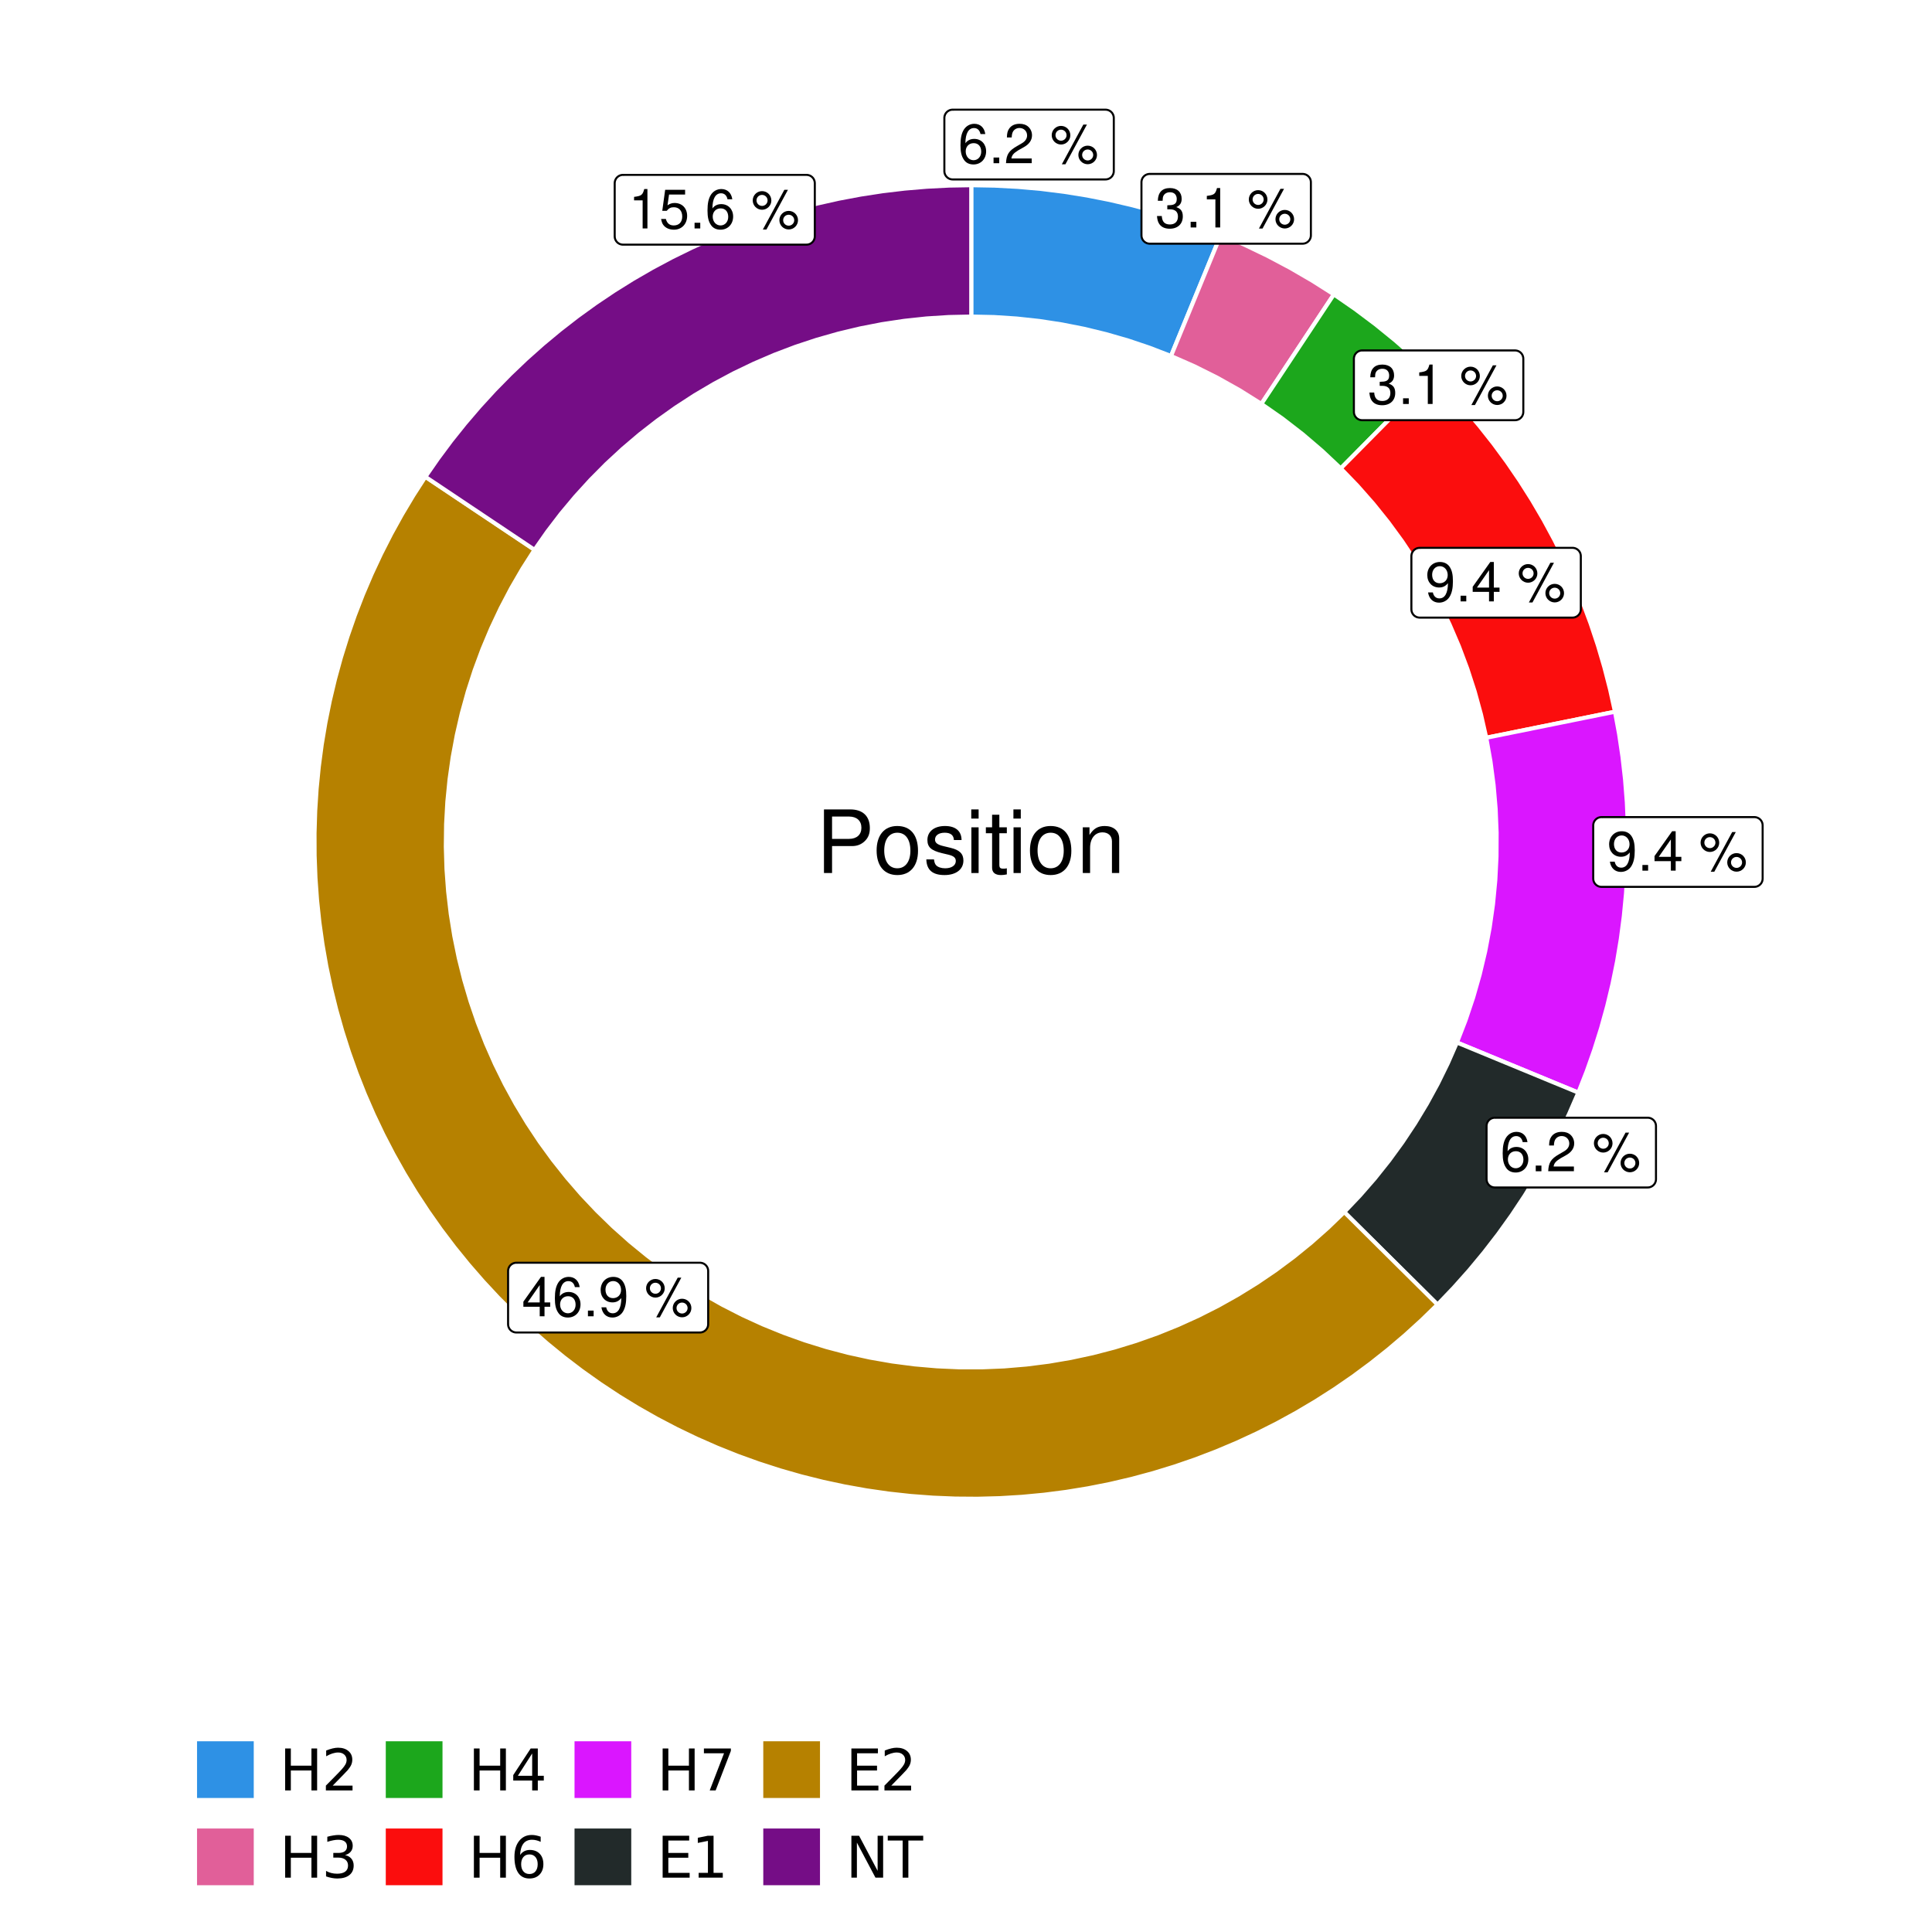
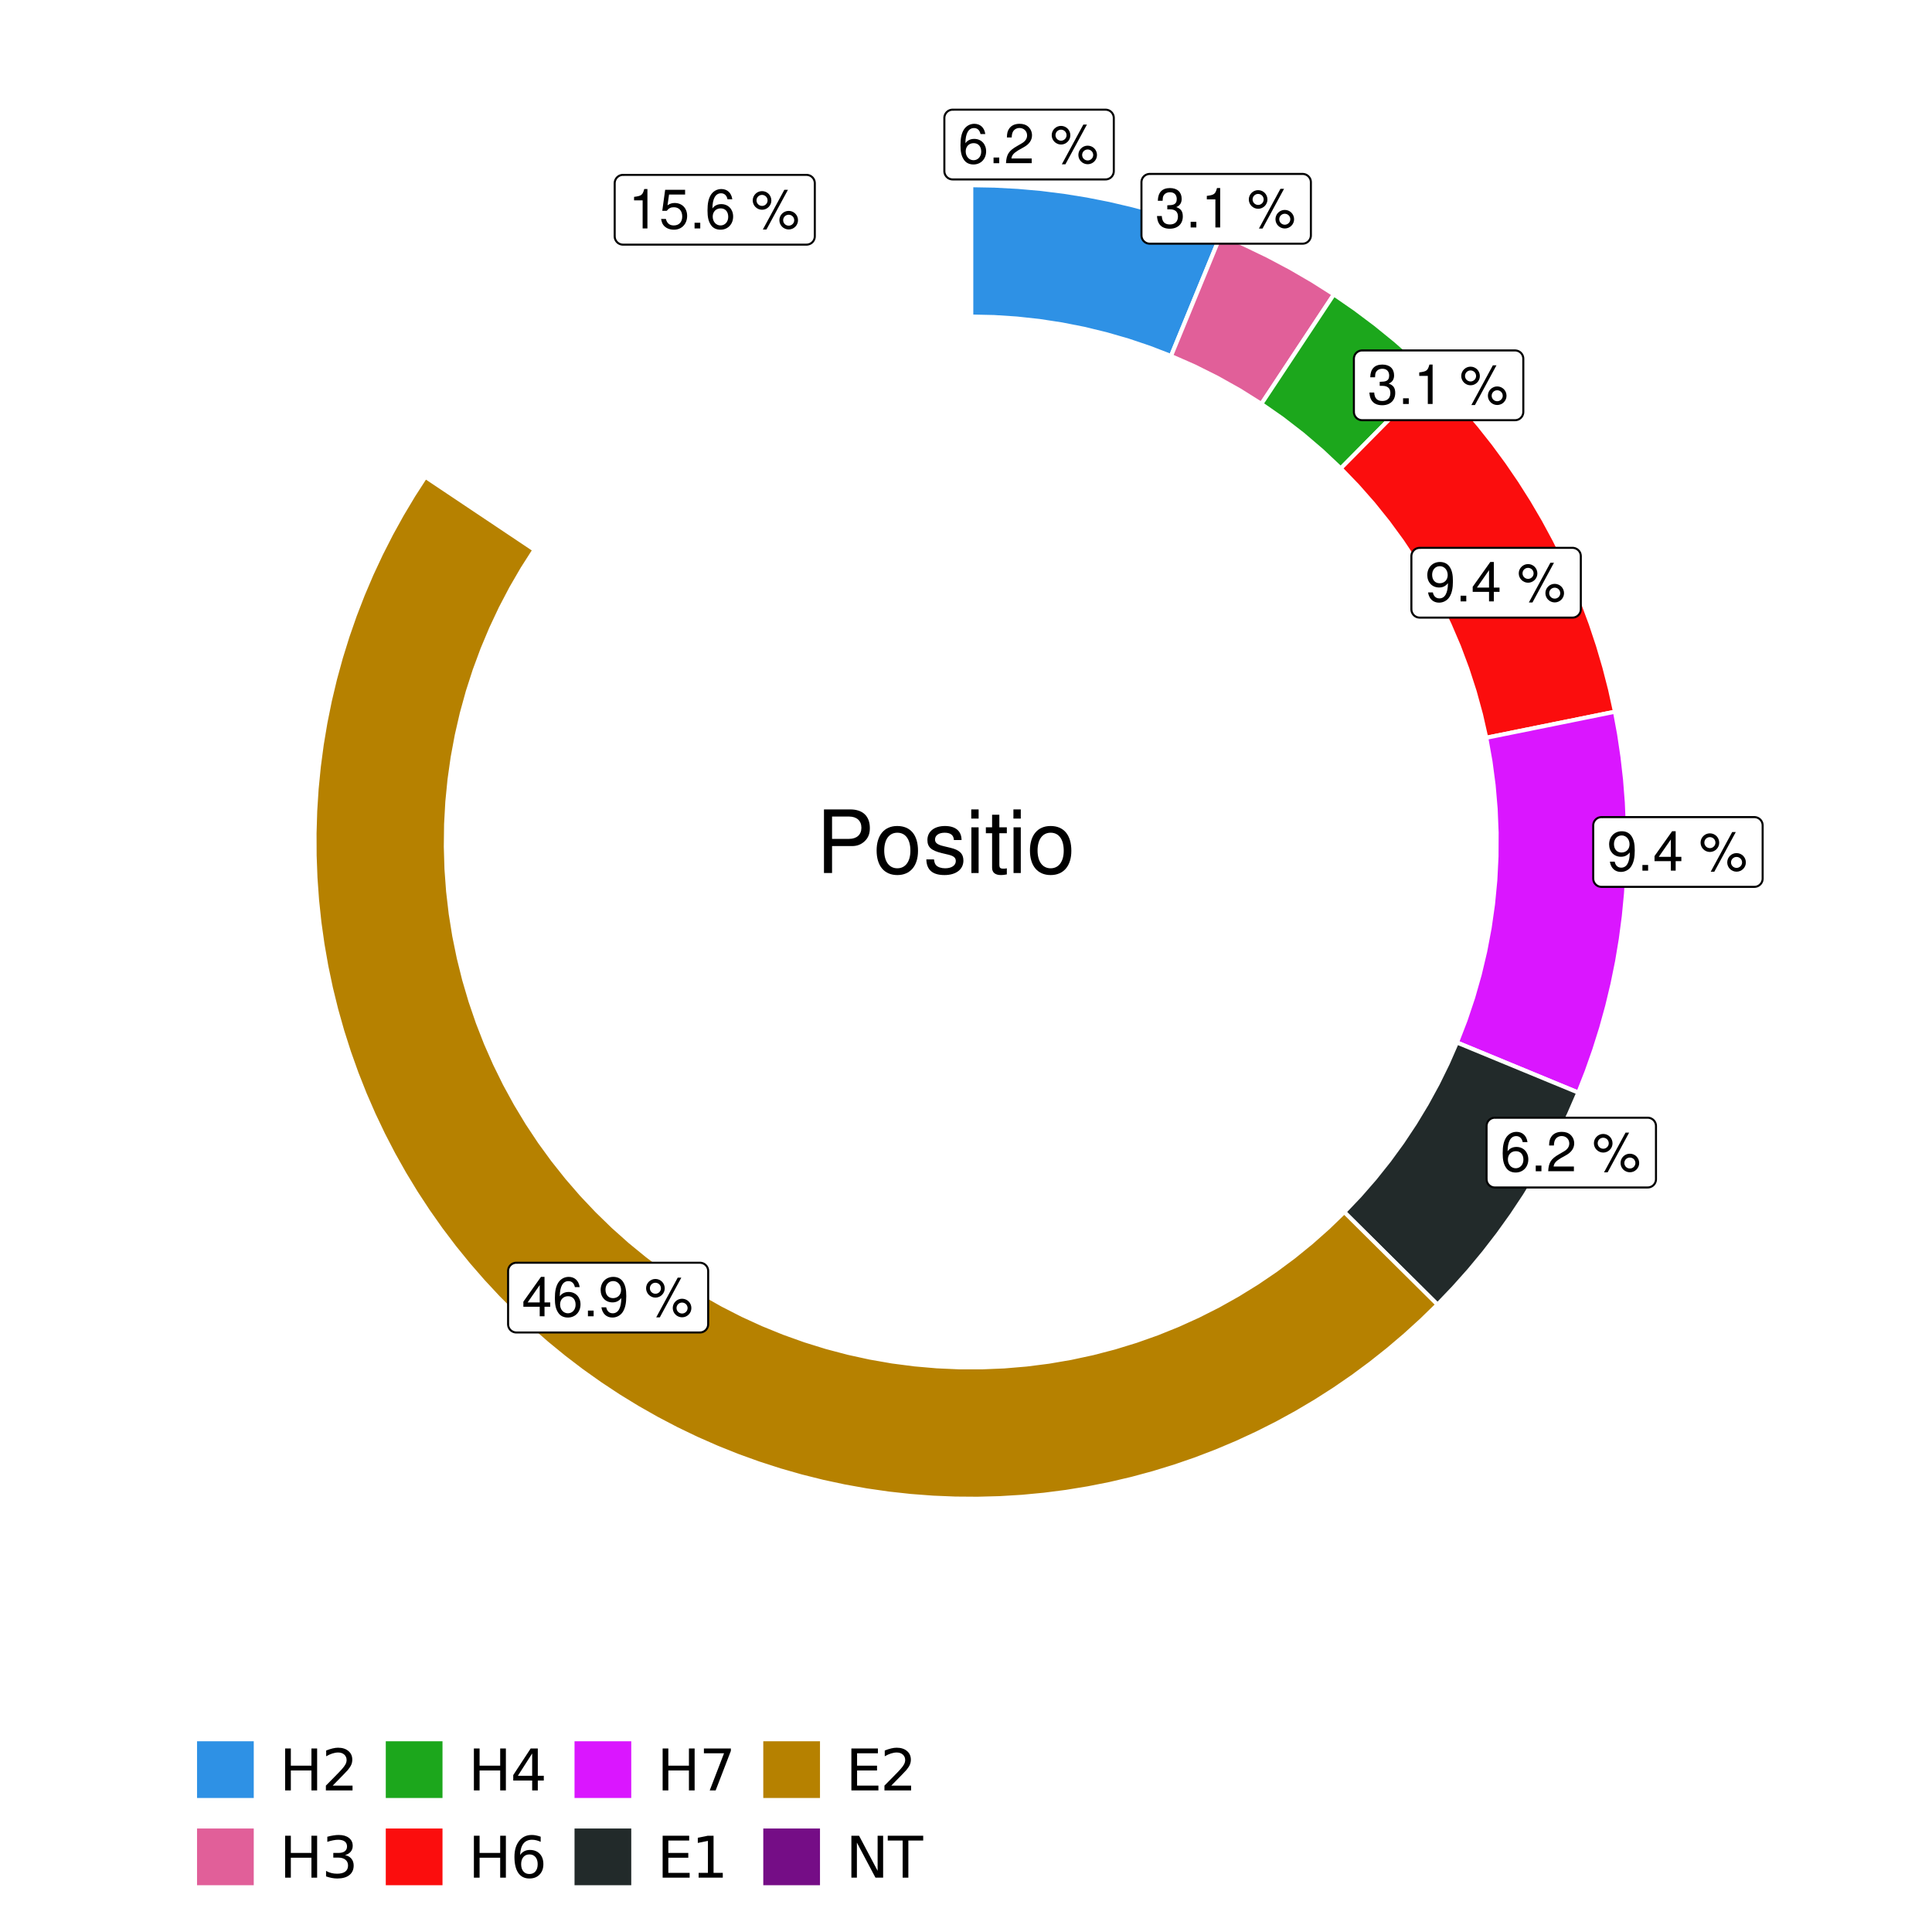
<svg xmlns="http://www.w3.org/2000/svg" xmlns:xlink="http://www.w3.org/1999/xlink" width="504pt" height="504pt" viewBox="0 0 504 504" version="1.1">
  <defs>
    <g>
      <symbol overflow="visible" id="glyph0-0">
        <path style="stroke:none;" d="" />
      </symbol>
      <symbol overflow="visible" id="glyph0-1">
        <path style="stroke:none;" d="M 7.078 -7.609 C 6.844 -9.281 5.766 -10.281 4.219 -10.281 C 3.109 -10.281 2.125 -9.734 1.516 -8.812 C 0.875 -7.812 0.609 -6.562 0.609 -4.688 C 0.609 -2.953 0.859 -1.859 1.469 -0.953 C 2 -0.109 2.891 0.328 4 0.328 C 5.922 0.328 7.297 -1.109 7.297 -3.109 C 7.297 -5 6.016 -6.344 4.203 -6.344 C 3.219 -6.344 2.438 -5.969 1.891 -5.219 C 1.906 -7.766 2.703 -9.172 4.141 -9.172 C 5.016 -9.172 5.625 -8.609 5.828 -7.609 Z M 4.047 -5.234 C 5.266 -5.234 6.016 -4.375 6.016 -3.016 C 6.016 -1.719 5.156 -0.781 4.016 -0.781 C 2.844 -0.781 1.969 -1.766 1.969 -3.078 C 1.969 -4.344 2.812 -5.234 4.047 -5.234 Z M 4.047 -5.234 " />
      </symbol>
      <symbol overflow="visible" id="glyph0-2">
        <path style="stroke:none;" d="M 2.719 -1.484 L 1.234 -1.484 L 1.234 0 L 2.719 0 Z M 2.719 -1.484 " />
      </symbol>
      <symbol overflow="visible" id="glyph0-3">
        <path style="stroke:none;" d="M 7.188 -1.234 L 1.891 -1.234 C 2.016 -2.094 2.469 -2.625 3.719 -3.391 L 5.141 -4.188 C 6.547 -4.969 7.266 -6.016 7.266 -7.281 C 7.266 -8.141 6.922 -8.922 6.328 -9.484 C 5.734 -10.031 4.984 -10.281 4.031 -10.281 C 2.766 -10.281 1.812 -9.828 1.25 -8.938 C 0.891 -8.406 0.734 -7.766 0.719 -6.719 L 1.969 -6.719 C 2 -7.422 2.094 -7.828 2.266 -8.172 C 2.594 -8.797 3.234 -9.188 4 -9.188 C 5.141 -9.188 5.984 -8.359 5.984 -7.25 C 5.984 -6.422 5.516 -5.719 4.625 -5.203 L 3.312 -4.438 C 1.203 -3.234 0.594 -2.266 0.484 -0.016 L 7.188 -0.016 Z M 7.188 -1.234 " />
      </symbol>
      <symbol overflow="visible" id="glyph0-4">
        <path style="stroke:none;" d="" />
      </symbol>
      <symbol overflow="visible" id="glyph0-5">
        <path style="stroke:none;" d="M 2.828 -9.734 C 1.5 -9.734 0.406 -8.641 0.406 -7.312 C 0.406 -5.969 1.5 -4.875 2.844 -4.875 C 4.172 -4.875 5.266 -5.969 5.266 -7.281 C 5.266 -8.656 4.188 -9.734 2.828 -9.734 Z M 2.828 -8.75 C 3.641 -8.75 4.281 -8.109 4.281 -7.297 C 4.281 -6.516 3.625 -5.875 2.844 -5.875 C 2.047 -5.875 1.391 -6.516 1.391 -7.312 C 1.391 -8.109 2.031 -8.75 2.828 -8.75 Z M 8.656 -10.078 L 3.047 0.281 L 3.984 0.281 L 9.594 -10.078 Z M 9.781 -4.578 C 8.453 -4.578 7.359 -3.5 7.359 -2.156 C 7.359 -0.812 8.453 0.266 9.797 0.266 C 11.125 0.266 12.219 -0.812 12.219 -2.141 C 12.219 -3.5 11.141 -4.578 9.781 -4.578 Z M 9.781 -3.578 C 10.594 -3.578 11.234 -2.938 11.234 -2.141 C 11.234 -1.359 10.578 -0.719 9.797 -0.719 C 8.984 -0.719 8.344 -1.359 8.344 -2.156 C 8.344 -2.938 8.984 -3.578 9.781 -3.578 Z M 9.781 -3.578 " />
      </symbol>
      <symbol overflow="visible" id="glyph0-6">
        <path style="stroke:none;" d="M 3.141 -4.734 L 3.828 -4.734 C 5.188 -4.734 5.922 -4.094 5.922 -2.859 C 5.922 -1.562 5.141 -0.781 3.844 -0.781 C 2.453 -0.781 1.797 -1.484 1.703 -2.984 L 0.453 -2.984 C 0.516 -2.156 0.656 -1.625 0.891 -1.172 C 1.422 -0.172 2.406 0.328 3.781 0.328 C 5.859 0.328 7.188 -0.922 7.188 -2.875 C 7.188 -4.188 6.703 -4.891 5.484 -5.312 C 6.422 -5.703 6.891 -6.406 6.891 -7.453 C 6.891 -9.219 5.75 -10.281 3.828 -10.281 C 1.797 -10.281 0.719 -9.141 0.672 -6.969 L 1.922 -6.969 C 1.938 -7.594 1.984 -7.953 2.141 -8.266 C 2.438 -8.844 3.062 -9.188 3.844 -9.188 C 4.953 -9.188 5.609 -8.516 5.609 -7.406 C 5.609 -6.688 5.359 -6.234 4.812 -6 C 4.469 -5.859 4.016 -5.797 3.141 -5.781 Z M 3.141 -4.734 " />
      </symbol>
      <symbol overflow="visible" id="glyph0-7">
        <path style="stroke:none;" d="M 3.688 -7.328 L 3.688 0 L 4.938 0 L 4.938 -10.281 L 4.109 -10.281 C 3.672 -8.703 3.391 -8.484 1.453 -8.234 L 1.453 -7.328 Z M 3.688 -7.328 " />
      </symbol>
      <symbol overflow="visible" id="glyph0-8">
        <path style="stroke:none;" d="M 0.75 -2.344 C 1 -0.672 2.078 0.328 3.609 0.328 C 4.734 0.328 5.734 -0.219 6.328 -1.141 C 6.953 -2.141 7.234 -3.391 7.234 -5.266 C 7.234 -7 6.984 -8.094 6.391 -9 C 5.828 -9.844 4.953 -10.281 3.844 -10.281 C 1.922 -10.281 0.547 -8.844 0.547 -6.859 C 0.547 -4.969 1.812 -3.625 3.641 -3.625 C 4.594 -3.625 5.297 -3.969 5.938 -4.75 C 5.922 -2.188 5.141 -0.781 3.703 -0.781 C 2.812 -0.781 2.203 -1.344 2 -2.344 Z M 3.828 -9.188 C 4.984 -9.188 5.875 -8.203 5.875 -6.875 C 5.875 -5.609 5.016 -4.734 3.781 -4.734 C 2.578 -4.734 1.812 -5.594 1.812 -6.953 C 1.812 -8.25 2.656 -9.188 3.828 -9.188 Z M 3.828 -9.188 " />
      </symbol>
      <symbol overflow="visible" id="glyph0-9">
        <path style="stroke:none;" d="M 4.656 -2.484 L 4.656 0 L 5.906 0 L 5.906 -2.484 L 7.391 -2.484 L 7.391 -3.609 L 5.906 -3.609 L 5.906 -10.281 L 4.984 -10.281 L 0.391 -3.812 L 0.391 -2.484 Z M 4.656 -3.609 L 1.5 -3.609 L 4.656 -8.141 Z M 4.656 -3.609 " />
      </symbol>
      <symbol overflow="visible" id="glyph0-10">
        <path style="stroke:none;" d="M 6.766 -10.078 L 1.562 -10.078 L 0.812 -4.594 L 1.969 -4.594 C 2.547 -5.297 3.031 -5.531 3.828 -5.531 C 5.172 -5.531 6.016 -4.609 6.016 -3.109 C 6.016 -1.656 5.172 -0.781 3.812 -0.781 C 2.719 -0.781 2.047 -1.344 1.75 -2.469 L 0.5 -2.469 C 0.672 -1.656 0.812 -1.25 1.109 -0.875 C 1.672 -0.109 2.703 0.328 3.844 0.328 C 5.875 0.328 7.297 -1.156 7.297 -3.281 C 7.297 -5.281 5.969 -6.641 4.031 -6.641 C 3.328 -6.641 2.766 -6.453 2.172 -6.031 L 2.578 -8.844 L 6.766 -8.844 Z M 6.766 -10.078 " />
      </symbol>
      <symbol overflow="visible" id="glyph1-0">
        <path style="stroke:none;" d="" />
      </symbol>
      <symbol overflow="visible" id="glyph1-1">
        <path style="stroke:none;" d="M 4.188 -7.031 L 9.406 -7.031 C 10.703 -7.031 11.719 -7.422 12.609 -8.219 C 13.609 -9.125 14.047 -10.203 14.047 -11.719 C 14.047 -14.844 12.203 -16.594 8.922 -16.594 L 2.078 -16.594 L 2.078 0 L 4.188 0 Z M 4.188 -8.906 L 4.188 -14.734 L 8.609 -14.734 C 10.625 -14.734 11.844 -13.641 11.844 -11.812 C 11.844 -10 10.625 -8.906 8.609 -8.906 Z M 4.188 -8.906 " />
      </symbol>
      <symbol overflow="visible" id="glyph1-2">
        <path style="stroke:none;" d="M 6.188 -12.266 C 2.828 -12.266 0.812 -9.875 0.812 -5.875 C 0.812 -1.844 2.828 0.531 6.219 0.531 C 9.578 0.531 11.609 -1.859 11.609 -5.781 C 11.609 -9.922 9.656 -12.266 6.188 -12.266 Z M 6.219 -10.516 C 8.359 -10.516 9.625 -8.766 9.625 -5.812 C 9.625 -2.984 8.312 -1.234 6.219 -1.234 C 4.094 -1.234 2.797 -2.984 2.797 -5.875 C 2.797 -8.766 4.094 -10.516 6.219 -10.516 Z M 6.219 -10.516 " />
      </symbol>
      <symbol overflow="visible" id="glyph1-3">
        <path style="stroke:none;" d="M 9.969 -8.609 C 9.953 -10.953 8.406 -12.266 5.641 -12.266 C 2.875 -12.266 1.062 -10.844 1.062 -8.625 C 1.062 -6.766 2.031 -5.875 4.844 -5.188 L 6.625 -4.766 C 7.938 -4.438 8.469 -3.969 8.469 -3.125 C 8.469 -1.984 7.359 -1.234 5.688 -1.234 C 4.672 -1.234 3.797 -1.531 3.328 -2.031 C 3.031 -2.375 2.891 -2.703 2.781 -3.547 L 0.781 -3.547 C 0.859 -0.797 2.406 0.531 5.531 0.531 C 8.531 0.531 10.453 -0.953 10.453 -3.25 C 10.453 -5.031 9.453 -6.016 7.078 -6.578 L 5.266 -7.016 C 3.703 -7.375 3.047 -7.875 3.047 -8.719 C 3.047 -9.828 4.031 -10.516 5.578 -10.516 C 7.109 -10.516 7.922 -9.859 7.969 -8.609 Z M 9.969 -8.609 " />
      </symbol>
      <symbol overflow="visible" id="glyph1-4">
        <path style="stroke:none;" d="M 3.422 -11.922 L 1.531 -11.922 L 1.531 0 L 3.422 0 Z M 3.422 -16.594 L 1.5 -16.594 L 1.5 -14.203 L 3.422 -14.203 Z M 3.422 -16.594 " />
      </symbol>
      <symbol overflow="visible" id="glyph1-5">
        <path style="stroke:none;" d="M 5.781 -11.922 L 3.828 -11.922 L 3.828 -15.203 L 1.938 -15.203 L 1.938 -11.922 L 0.312 -11.922 L 0.312 -10.375 L 1.938 -10.375 L 1.938 -1.359 C 1.938 -0.141 2.75 0.531 4.234 0.531 C 4.734 0.531 5.141 0.484 5.781 0.359 L 5.781 -1.234 C 5.516 -1.156 5.266 -1.141 4.875 -1.141 C 4.047 -1.141 3.828 -1.359 3.828 -2.203 L 3.828 -10.375 L 5.781 -10.375 Z M 5.781 -11.922 " />
      </symbol>
      <symbol overflow="visible" id="glyph1-6">
-         <path style="stroke:none;" d="M 1.594 -11.922 L 1.594 0 L 3.5 0 L 3.5 -6.578 C 3.5 -9.016 4.781 -10.609 6.734 -10.609 C 8.234 -10.609 9.203 -9.703 9.203 -8.266 L 9.203 0 L 11.094 0 L 11.094 -9.016 C 11.094 -11 9.609 -12.266 7.312 -12.266 C 5.531 -12.266 4.391 -11.594 3.344 -9.922 L 3.344 -11.922 Z M 1.594 -11.922 " />
-       </symbol>
+         </symbol>
      <symbol overflow="visible" id="glyph2-0">
        <path style="stroke:none;" d="M 0.75 2.656 L 0.75 -10.578 L 8.25 -10.578 L 8.25 2.656 Z M 1.594 1.812 L 7.406 1.812 L 7.406 -9.734 L 1.594 -9.734 Z M 1.594 1.812 " />
      </symbol>
      <symbol overflow="visible" id="glyph2-1">
        <path style="stroke:none;" d="M 1.469 -10.938 L 2.953 -10.938 L 2.953 -6.453 L 8.328 -6.453 L 8.328 -10.938 L 9.812 -10.938 L 9.812 0 L 8.328 0 L 8.328 -5.203 L 2.953 -5.203 L 2.953 0 L 1.469 0 Z M 1.469 -10.938 " />
      </symbol>
      <symbol overflow="visible" id="glyph2-2">
        <path style="stroke:none;" d="M 2.875 -1.25 L 8.047 -1.25 L 8.047 0 L 1.094 0 L 1.094 -1.25 C 1.656 -1.82 2.422 -2.598 3.391 -3.578 C 4.359 -4.555 4.969 -5.191 5.219 -5.484 C 5.695 -6.016 6.031 -6.461 6.219 -6.828 C 6.406 -7.203 6.5 -7.566 6.5 -7.922 C 6.5 -8.504 6.297 -8.977 5.891 -9.344 C 5.484 -9.707 4.953 -9.891 4.297 -9.891 C 3.828 -9.891 3.332 -9.805 2.812 -9.641 C 2.301 -9.484 1.754 -9.238 1.172 -8.906 L 1.172 -10.406 C 1.766 -10.645 2.32 -10.828 2.844 -10.953 C 3.363 -11.078 3.836 -11.141 4.266 -11.141 C 5.398 -11.141 6.301 -10.852 6.969 -10.281 C 7.645 -9.719 7.984 -8.961 7.984 -8.016 C 7.984 -7.566 7.898 -7.141 7.734 -6.734 C 7.566 -6.328 7.258 -5.852 6.812 -5.312 C 6.688 -5.164 6.297 -4.754 5.641 -4.078 C 4.992 -3.398 4.07 -2.457 2.875 -1.25 Z M 2.875 -1.25 " />
      </symbol>
      <symbol overflow="visible" id="glyph2-3">
        <path style="stroke:none;" d="M 6.094 -5.891 C 6.801 -5.742 7.352 -5.43 7.75 -4.953 C 8.145 -4.473 8.344 -3.879 8.344 -3.172 C 8.344 -2.098 7.969 -1.266 7.219 -0.672 C 6.477 -0.078 5.426 0.219 4.062 0.219 C 3.602 0.219 3.129 0.172 2.641 0.078 C 2.16 -0.016 1.66 -0.148 1.141 -0.328 L 1.141 -1.766 C 1.555 -1.523 2.004 -1.344 2.484 -1.219 C 2.973 -1.094 3.484 -1.031 4.016 -1.031 C 4.941 -1.031 5.648 -1.211 6.141 -1.578 C 6.629 -1.941 6.875 -2.473 6.875 -3.172 C 6.875 -3.816 6.645 -4.32 6.188 -4.688 C 5.738 -5.051 5.113 -5.234 4.312 -5.234 L 3.031 -5.234 L 3.031 -6.453 L 4.359 -6.453 C 5.086 -6.453 5.645 -6.598 6.031 -6.891 C 6.414 -7.18 6.609 -7.598 6.609 -8.141 C 6.609 -8.703 6.41 -9.133 6.016 -9.438 C 5.617 -9.738 5.051 -9.891 4.312 -9.891 C 3.906 -9.891 3.469 -9.844 3 -9.75 C 2.539 -9.664 2.031 -9.531 1.469 -9.344 L 1.469 -10.672 C 2.031 -10.828 2.555 -10.941 3.047 -11.016 C 3.535 -11.098 4 -11.141 4.438 -11.141 C 5.562 -11.141 6.453 -10.883 7.109 -10.375 C 7.766 -9.863 8.094 -9.172 8.094 -8.297 C 8.094 -7.691 7.914 -7.18 7.562 -6.766 C 7.219 -6.348 6.727 -6.055 6.094 -5.891 Z M 6.094 -5.891 " />
      </symbol>
      <symbol overflow="visible" id="glyph2-4">
        <path style="stroke:none;" d="M 5.672 -9.641 L 1.938 -3.812 L 5.672 -3.812 Z M 5.281 -10.938 L 7.141 -10.938 L 7.141 -3.812 L 8.703 -3.812 L 8.703 -2.578 L 7.141 -2.578 L 7.141 0 L 5.672 0 L 5.672 -2.578 L 0.734 -2.578 L 0.734 -4 Z M 5.281 -10.938 " />
      </symbol>
      <symbol overflow="visible" id="glyph2-5">
        <path style="stroke:none;" d="M 4.953 -6.062 C 4.285 -6.062 3.758 -5.832 3.375 -5.375 C 2.988 -4.914 2.797 -4.297 2.797 -3.516 C 2.797 -2.723 2.988 -2.098 3.375 -1.641 C 3.758 -1.18 4.285 -0.953 4.953 -0.953 C 5.617 -0.953 6.145 -1.18 6.531 -1.641 C 6.914 -2.098 7.109 -2.723 7.109 -3.516 C 7.109 -4.297 6.914 -4.914 6.531 -5.375 C 6.145 -5.832 5.617 -6.062 4.953 -6.062 Z M 7.891 -10.688 L 7.891 -9.344 C 7.516 -9.52 7.141 -9.656 6.766 -9.75 C 6.391 -9.844 6.016 -9.891 5.641 -9.891 C 4.66 -9.891 3.91 -9.555 3.391 -8.891 C 2.879 -8.234 2.586 -7.238 2.516 -5.906 C 2.805 -6.332 3.164 -6.66 3.594 -6.891 C 4.031 -7.117 4.516 -7.234 5.047 -7.234 C 6.141 -7.234 7.004 -6.898 7.641 -6.234 C 8.273 -5.566 8.594 -4.66 8.594 -3.516 C 8.594 -2.391 8.258 -1.484 7.594 -0.797 C 6.938 -0.117 6.055 0.219 4.953 0.219 C 3.68 0.219 2.711 -0.266 2.047 -1.234 C 1.379 -2.211 1.047 -3.617 1.047 -5.453 C 1.047 -7.18 1.457 -8.562 2.281 -9.594 C 3.102 -10.625 4.203 -11.141 5.578 -11.141 C 5.953 -11.141 6.328 -11.098 6.703 -11.016 C 7.078 -10.941 7.473 -10.832 7.891 -10.688 Z M 7.891 -10.688 " />
      </symbol>
      <symbol overflow="visible" id="glyph2-6">
        <path style="stroke:none;" d="M 1.234 -10.938 L 8.266 -10.938 L 8.266 -10.312 L 4.297 0 L 2.75 0 L 6.484 -9.688 L 1.234 -9.688 Z M 1.234 -10.938 " />
      </symbol>
      <symbol overflow="visible" id="glyph2-7">
        <path style="stroke:none;" d="M 1.469 -10.938 L 8.391 -10.938 L 8.391 -9.688 L 2.953 -9.688 L 2.953 -6.453 L 8.156 -6.453 L 8.156 -5.203 L 2.953 -5.203 L 2.953 -1.25 L 8.516 -1.25 L 8.516 0 L 1.469 0 Z M 1.469 -10.938 " />
      </symbol>
      <symbol overflow="visible" id="glyph2-8">
        <path style="stroke:none;" d="M 1.859 -1.25 L 4.281 -1.25 L 4.281 -9.594 L 1.641 -9.062 L 1.641 -10.406 L 4.266 -10.938 L 5.75 -10.938 L 5.75 -1.25 L 8.156 -1.25 L 8.156 0 L 1.859 0 Z M 1.859 -1.25 " />
      </symbol>
      <symbol overflow="visible" id="glyph2-9">
        <path style="stroke:none;" d="M 1.469 -10.938 L 3.469 -10.938 L 8.312 -1.781 L 8.312 -10.938 L 9.75 -10.938 L 9.75 0 L 7.75 0 L 2.906 -9.141 L 2.906 0 L 1.469 0 Z M 1.469 -10.938 " />
      </symbol>
      <symbol overflow="visible" id="glyph2-10">
        <path style="stroke:none;" d="M -0.047 -10.938 L 9.203 -10.938 L 9.203 -9.688 L 5.328 -9.688 L 5.328 0 L 3.844 0 L 3.844 -9.688 L -0.047 -9.688 Z M -0.047 -10.938 " />
      </symbol>
    </g>
    <clipPath id="clip1">
      <path d="M 30.98 0 L 473.023 0 L 473.023 504 L 30.98 504 Z M 30.98 0 " />
    </clipPath>
    <clipPath id="clip2">
      <path d="M 39.199 5.48 L 467.543 5.48 L 467.543 433.824 L 39.199 433.824 Z M 39.199 5.48 " />
    </clipPath>
  </defs>
  <g id="surface4">
    <rect x="0" y="0" width="504" height="504" style="fill:rgb(100%,100%,100%);fill-opacity:1;stroke:none;" />
    <g clip-path="url(#clip1)" clip-rule="nonzero">
      <path style="fill-rule:nonzero;fill:rgb(100%,100%,100%);fill-opacity:1;stroke-width:1.067;stroke-linecap:round;stroke-linejoin:round;stroke:rgb(100%,100%,100%);stroke-opacity:1;stroke-miterlimit:10;" d="M 30.98 504 L 473.023 504 L 473.023 0 L 30.98 0 Z M 30.98 504 " />
    </g>
    <g clip-path="url(#clip2)" clip-rule="nonzero">
      <path style=" stroke:none;fill-rule:nonzero;fill:rgb(100%,100%,100%);fill-opacity:1;" d="M 39.199 433.824 L 467.543 433.824 L 467.543 5.48 L 39.199 5.48 Z M 39.199 433.824 " />
    </g>
    <path style="fill-rule:nonzero;fill:rgb(18.039%,56.863%,89.804%);fill-opacity:1;stroke-width:1.067;stroke-linecap:butt;stroke-linejoin:miter;stroke:rgb(100%,100%,100%);stroke-opacity:1;stroke-miterlimit:10;" d="M 305.477 92.871 L 308.082 86.531 L 310.688 80.195 L 318.504 61.176 L 312.844 58.969 L 307.113 56.961 L 301.312 55.156 L 295.453 53.562 L 289.539 52.176 L 283.582 51 L 277.586 50.035 L 271.559 49.281 L 265.508 48.746 L 259.441 48.422 L 253.371 48.312 L 253.371 82.582 L 259.309 82.711 L 265.234 83.098 L 271.137 83.738 L 277.008 84.637 L 282.832 85.785 L 288.602 87.188 L 294.309 88.836 L 299.934 90.734 Z M 305.477 92.871 " />
    <path style="fill-rule:nonzero;fill:rgb(88.235%,37.255%,60%);fill-opacity:1;stroke-width:1.067;stroke-linecap:butt;stroke-linejoin:miter;stroke:rgb(100%,100%,100%);stroke-opacity:1;stroke-miterlimit:10;" d="M 329.051 105.367 L 332.836 99.656 L 336.617 93.941 L 347.973 76.797 L 342.332 73.219 L 336.555 69.863 L 330.652 66.734 L 324.629 63.836 L 318.504 61.176 L 310.688 80.195 L 308.082 86.531 L 305.477 92.871 L 311.59 95.562 L 317.566 98.547 L 323.395 101.816 Z M 329.051 105.367 " />
    <path style="fill-rule:nonzero;fill:rgb(10.98%,65.49%,10.98%);fill-opacity:1;stroke-width:1.067;stroke-linecap:butt;stroke-linejoin:miter;stroke:rgb(100%,100%,100%);stroke-opacity:1;stroke-miterlimit:10;" d="M 349.758 122.195 L 354.578 117.324 L 359.398 112.449 L 364.215 107.578 L 369.035 102.707 L 373.855 97.832 L 369.016 93.227 L 364 88.816 L 358.812 84.602 L 353.469 80.594 L 347.973 76.797 L 336.617 93.941 L 332.836 99.656 L 329.051 105.367 L 334.531 109.191 L 339.816 113.277 L 344.895 117.617 Z M 349.758 122.195 " />
    <path style="fill-rule:nonzero;fill:rgb(98.431%,5.098%,5.098%);fill-opacity:1;stroke-width:1.067;stroke-linecap:butt;stroke-linejoin:miter;stroke:rgb(100%,100%,100%);stroke-opacity:1;stroke-miterlimit:10;" d="M 387.715 192.461 L 401.152 189.742 L 407.867 188.383 L 414.586 187.023 L 421.301 185.664 L 420.02 179.844 L 418.535 174.074 L 416.852 168.359 L 414.969 162.707 L 412.891 157.121 L 410.621 151.613 L 408.16 146.188 L 405.512 140.848 L 402.68 135.605 L 399.668 130.465 L 396.477 125.434 L 393.113 120.516 L 389.582 115.715 L 385.887 111.043 L 382.031 106.5 L 378.02 102.094 L 373.855 97.832 L 369.035 102.707 L 364.215 107.578 L 359.398 112.449 L 354.578 117.324 L 349.758 122.195 L 354.09 126.68 L 358.211 131.355 L 362.117 136.211 L 365.797 141.242 L 369.246 146.434 L 372.457 151.777 L 375.418 157.262 L 378.129 162.875 L 380.582 168.605 L 382.77 174.441 L 384.691 180.371 L 386.34 186.383 Z M 387.715 192.461 " />
    <path style="fill-rule:nonzero;fill:rgb(85.49%,8.627%,100%);fill-opacity:1;stroke-width:1.067;stroke-linecap:butt;stroke-linejoin:miter;stroke:rgb(100%,100%,100%);stroke-opacity:1;stroke-miterlimit:10;" d="M 380.066 271.957 L 386.402 274.57 L 392.738 277.188 L 399.074 279.801 L 405.406 282.418 L 411.742 285.031 L 413.922 279.488 L 415.902 273.867 L 417.691 268.184 L 419.277 262.441 L 420.664 256.648 L 421.852 250.809 L 422.832 244.93 L 423.609 239.023 L 424.18 233.094 L 424.543 227.145 L 424.699 221.188 L 424.652 215.23 L 424.395 209.277 L 423.93 203.336 L 423.258 197.418 L 422.383 191.523 L 421.301 185.664 L 414.586 187.023 L 407.867 188.383 L 401.152 189.742 L 387.715 192.461 L 388.812 198.598 L 389.629 204.777 L 390.164 210.988 L 390.418 217.215 L 390.387 223.449 L 390.074 229.672 L 389.477 235.879 L 388.598 242.047 L 387.441 248.172 L 386.004 254.238 L 384.297 260.23 L 382.316 266.141 Z M 380.066 271.957 " />
    <path style="fill-rule:nonzero;fill:rgb(13.333%,16.471%,16.471%);fill-opacity:1;stroke-width:1.067;stroke-linecap:butt;stroke-linejoin:miter;stroke:rgb(100%,100%,100%);stroke-opacity:1;stroke-miterlimit:10;" d="M 350.672 316.191 L 355.539 321.02 L 360.402 325.848 L 365.27 330.676 L 370.133 335.5 L 375 340.328 L 379.199 335.941 L 383.242 331.41 L 387.121 326.734 L 390.832 321.93 L 394.371 316.992 L 397.734 311.934 L 400.914 306.758 L 403.906 301.473 L 406.715 296.086 L 409.324 290.605 L 411.742 285.031 L 405.406 282.418 L 399.074 279.801 L 392.738 277.188 L 386.402 274.57 L 380.066 271.957 L 377.684 277.395 L 375.066 282.727 L 372.219 287.938 L 369.148 293.02 L 365.863 297.969 L 362.367 302.766 L 358.664 307.41 L 354.762 311.887 Z M 350.672 316.191 " />
    <path style="fill-rule:nonzero;fill:rgb(71.373%,50.588%,0%);fill-opacity:1;stroke-width:1.067;stroke-linecap:butt;stroke-linejoin:miter;stroke:rgb(100%,100%,100%);stroke-opacity:1;stroke-miterlimit:10;" d="M 139.445 143.434 L 133.75 139.621 L 128.051 135.809 L 122.355 132 L 116.66 128.188 L 110.965 124.379 L 107.816 129.258 L 104.836 134.246 L 102.027 139.328 L 99.391 144.508 L 96.93 149.77 L 94.652 155.113 L 92.555 160.531 L 90.645 166.016 L 88.918 171.562 L 87.383 177.164 L 86.039 182.816 L 84.887 188.508 L 83.926 194.238 L 83.164 199.996 L 82.594 205.777 L 82.223 211.574 L 82.047 217.383 L 82.07 223.191 L 82.289 228.996 L 82.703 234.789 L 83.312 240.566 L 84.121 246.32 L 85.121 252.043 L 86.316 257.727 L 87.703 263.367 L 89.281 268.957 L 91.047 274.492 L 93 279.965 L 95.133 285.363 L 97.453 290.691 L 99.949 295.934 L 102.625 301.094 L 105.473 306.156 L 108.488 311.121 L 111.676 315.977 L 115.02 320.727 L 118.527 325.359 L 122.188 329.867 L 126 334.25 L 129.957 338.504 L 134.059 342.617 L 138.293 346.594 L 142.664 350.422 L 147.16 354.098 L 151.777 357.621 L 156.516 360.984 L 161.359 364.188 L 166.312 367.223 L 171.367 370.09 L 176.512 372.785 L 181.746 375.301 L 187.066 377.641 L 192.457 379.797 L 197.922 381.77 L 203.449 383.555 L 209.035 385.152 L 214.672 386.562 L 220.352 387.777 L 226.07 388.801 L 231.82 389.629 L 237.594 390.262 L 243.387 390.699 L 249.191 390.938 L 255 390.98 L 260.805 390.828 L 266.605 390.477 L 272.387 389.93 L 278.148 389.188 L 283.883 388.25 L 289.578 387.121 L 295.234 385.797 L 300.844 384.281 L 306.398 382.578 L 311.891 380.688 L 317.316 378.609 L 322.668 376.352 L 327.938 373.91 L 333.125 371.297 L 338.219 368.504 L 343.215 365.543 L 348.109 362.414 L 352.895 359.121 L 357.566 355.664 L 362.117 352.055 L 366.543 348.293 L 370.84 344.383 L 375 340.328 L 370.133 335.5 L 365.27 330.676 L 360.402 325.848 L 355.539 321.02 L 350.672 316.191 L 346.457 320.262 L 342.074 324.148 L 337.527 327.844 L 332.824 331.344 L 327.98 334.637 L 322.996 337.719 L 317.887 340.59 L 312.66 343.234 L 307.324 345.656 L 301.891 347.848 L 296.367 349.805 L 290.766 351.523 L 285.098 353 L 279.367 354.234 L 273.594 355.223 L 267.781 355.961 L 261.941 356.453 L 256.086 356.695 L 250.227 356.688 L 244.375 356.426 L 238.539 355.918 L 232.727 355.16 L 226.953 354.152 L 221.23 352.902 L 215.566 351.406 L 209.969 349.668 L 204.453 347.695 L 199.023 345.488 L 193.695 343.051 L 188.477 340.387 L 183.375 337.504 L 178.402 334.406 L 173.566 331.098 L 168.879 327.582 L 164.344 323.875 L 159.969 319.973 L 155.77 315.891 L 151.742 311.633 L 147.906 307.203 L 144.262 302.617 L 140.812 297.879 L 137.574 292.996 L 134.547 287.98 L 131.734 282.84 L 129.145 277.586 L 126.781 272.223 L 124.652 266.766 L 122.754 261.219 L 121.098 255.602 L 119.684 249.914 L 118.512 244.172 L 117.586 238.387 L 116.91 232.566 L 116.48 226.723 L 116.305 220.867 L 116.379 215.008 L 116.703 209.156 L 117.277 203.324 L 118.098 197.523 L 119.168 191.766 L 120.48 186.055 L 122.039 180.406 L 123.836 174.828 L 125.871 169.332 L 128.137 163.93 L 130.633 158.629 L 133.352 153.438 L 136.293 148.371 Z M 139.445 143.434 " />
-     <path style="fill-rule:nonzero;fill:rgb(45.882%,5.098%,52.549%);fill-opacity:1;stroke-width:1.067;stroke-linecap:butt;stroke-linejoin:miter;stroke:rgb(100%,100%,100%);stroke-opacity:1;stroke-miterlimit:10;" d="M 253.371 82.582 L 253.371 48.312 L 247.574 48.41 L 241.785 48.707 L 236.008 49.195 L 230.254 49.879 L 224.523 50.758 L 218.828 51.832 L 213.172 53.098 L 207.559 54.551 L 202 56.195 L 196.5 58.027 L 191.066 60.043 L 185.703 62.242 L 180.418 64.621 L 175.215 67.176 L 170.102 69.91 L 165.082 72.812 L 160.168 75.883 L 155.355 79.117 L 150.66 82.512 L 146.078 86.066 L 141.621 89.77 L 137.293 93.625 L 133.098 97.625 L 129.035 101.762 L 125.121 106.035 L 121.352 110.438 L 117.73 114.965 L 114.27 119.613 L 110.965 124.379 L 116.66 128.188 L 122.355 132 L 128.051 135.809 L 133.75 139.621 L 139.445 143.434 L 142.801 138.645 L 146.355 134 L 150.105 129.516 L 154.043 125.195 L 158.16 121.043 L 162.453 117.074 L 166.91 113.289 L 171.523 109.699 L 176.289 106.309 L 181.191 103.125 L 186.227 100.152 L 191.383 97.398 L 196.656 94.867 L 202.027 92.559 L 207.496 90.484 L 213.043 88.648 L 218.668 87.047 L 224.355 85.688 L 230.094 84.57 L 235.875 83.703 L 241.691 83.078 L 247.523 82.707 Z M 253.371 82.582 " />
    <path style="fill-rule:nonzero;fill:rgb(100%,100%,100%);fill-opacity:1;stroke-width:0.533;stroke-linecap:round;stroke-linejoin:round;stroke:rgb(0%,0%,0%);stroke-opacity:1;stroke-miterlimit:10;" d="M 248.516 46.809 L 288.395 46.809 L 288.309 46.805 L 288.656 46.793 L 288.996 46.723 L 289.32 46.598 L 289.621 46.426 L 289.891 46.207 L 290.121 45.945 L 290.305 45.652 L 290.441 45.332 L 290.527 44.992 L 290.555 44.648 L 290.555 30.77 L 290.527 30.422 L 290.441 30.082 L 290.305 29.766 L 290.121 29.469 L 289.891 29.211 L 289.621 28.988 L 289.32 28.816 L 288.996 28.691 L 288.656 28.625 L 288.395 28.609 L 248.516 28.609 L 248.773 28.625 L 248.426 28.609 L 248.082 28.652 L 247.75 28.746 L 247.434 28.898 L 247.148 29.094 L 246.898 29.336 L 246.688 29.613 L 246.527 29.922 L 246.418 30.25 L 246.359 30.594 L 246.355 30.77 L 246.355 44.648 L 246.359 44.473 L 246.359 44.82 L 246.418 45.164 L 246.527 45.496 L 246.688 45.801 L 246.898 46.078 L 247.148 46.32 L 247.434 46.52 L 247.75 46.668 L 248.082 46.766 L 248.426 46.805 Z M 248.516 46.809 " />
    <g style="fill:rgb(0%,0%,0%);fill-opacity:1;">
      <use xlink:href="#glyph0-1" x="249.953" y="42.577" />
      <use xlink:href="#glyph0-2" x="257.953" y="42.577" />
      <use xlink:href="#glyph0-3" x="261.953" y="42.577" />
      <use xlink:href="#glyph0-4" x="269.953" y="42.577" />
      <use xlink:href="#glyph0-5" x="273.953" y="42.577" />
    </g>
    <path style="fill-rule:nonzero;fill:rgb(100%,100%,100%);fill-opacity:1;stroke-width:0.533;stroke-linecap:round;stroke-linejoin:round;stroke:rgb(0%,0%,0%);stroke-opacity:1;stroke-miterlimit:10;" d="M 299.93 63.57 L 339.809 63.57 L 339.723 63.57 L 340.07 63.555 L 340.41 63.484 L 340.734 63.363 L 341.035 63.188 L 341.305 62.969 L 341.535 62.707 L 341.723 62.414 L 341.859 62.094 L 341.941 61.758 L 341.969 61.41 L 341.969 47.531 L 341.941 47.184 L 341.859 46.848 L 341.723 46.527 L 341.535 46.234 L 341.305 45.973 L 341.035 45.754 L 340.734 45.578 L 340.41 45.457 L 340.07 45.387 L 339.809 45.371 L 299.93 45.371 L 300.191 45.387 L 299.844 45.371 L 299.496 45.414 L 299.164 45.512 L 298.848 45.66 L 298.562 45.859 L 298.312 46.098 L 298.105 46.375 L 297.941 46.684 L 297.832 47.016 L 297.777 47.355 L 297.77 47.531 L 297.77 61.41 L 297.777 61.238 L 297.777 61.586 L 297.832 61.926 L 297.941 62.258 L 298.105 62.566 L 298.312 62.844 L 298.562 63.082 L 298.848 63.281 L 299.164 63.43 L 299.496 63.527 L 299.844 63.57 Z M 299.93 63.57 " />
    <g style="fill:rgb(0%,0%,0%);fill-opacity:1;">
      <use xlink:href="#glyph0-6" x="301.371" y="59.339" />
      <use xlink:href="#glyph0-2" x="309.371" y="59.339" />
      <use xlink:href="#glyph0-7" x="313.371" y="59.339" />
      <use xlink:href="#glyph0-4" x="321.371" y="59.339" />
      <use xlink:href="#glyph0-5" x="325.371" y="59.339" />
    </g>
    <path style="fill-rule:nonzero;fill:rgb(100%,100%,100%);fill-opacity:1;stroke-width:0.533;stroke-linecap:round;stroke-linejoin:round;stroke:rgb(0%,0%,0%);stroke-opacity:1;stroke-miterlimit:10;" d="M 355.348 109.617 L 395.227 109.617 L 395.141 109.617 L 395.488 109.602 L 395.828 109.531 L 396.152 109.41 L 396.453 109.234 L 396.723 109.016 L 396.953 108.754 L 397.141 108.461 L 397.273 108.141 L 397.359 107.805 L 397.387 107.457 L 397.387 93.578 L 397.359 93.23 L 397.273 92.895 L 397.141 92.574 L 396.953 92.281 L 396.723 92.02 L 396.453 91.801 L 396.152 91.625 L 395.828 91.504 L 395.488 91.434 L 395.227 91.418 L 355.348 91.418 L 355.605 91.434 L 355.258 91.418 L 354.914 91.461 L 354.582 91.559 L 354.266 91.707 L 353.98 91.906 L 353.73 92.145 L 353.52 92.422 L 353.359 92.73 L 353.25 93.062 L 353.195 93.402 L 353.188 93.578 L 353.188 107.457 L 353.195 107.285 L 353.195 107.633 L 353.25 107.973 L 353.359 108.305 L 353.52 108.613 L 353.73 108.891 L 353.98 109.129 L 354.266 109.328 L 354.582 109.477 L 354.914 109.574 L 355.258 109.617 Z M 355.348 109.617 " />
    <g style="fill:rgb(0%,0%,0%);fill-opacity:1;">
      <use xlink:href="#glyph0-6" x="356.785" y="105.386" />
      <use xlink:href="#glyph0-2" x="364.785" y="105.386" />
      <use xlink:href="#glyph0-7" x="368.785" y="105.386" />
      <use xlink:href="#glyph0-4" x="376.785" y="105.386" />
      <use xlink:href="#glyph0-5" x="380.785" y="105.386" />
    </g>
    <path style="fill-rule:nonzero;fill:rgb(100%,100%,100%);fill-opacity:1;stroke-width:0.533;stroke-linecap:round;stroke-linejoin:round;stroke:rgb(0%,0%,0%);stroke-opacity:1;stroke-miterlimit:10;" d="M 370.348 161.117 L 410.227 161.117 L 410.141 161.113 L 410.488 161.102 L 410.828 161.031 L 411.152 160.906 L 411.453 160.734 L 411.723 160.512 L 411.953 160.254 L 412.141 159.961 L 412.277 159.641 L 412.359 159.301 L 412.387 158.957 L 412.387 145.074 L 412.359 144.73 L 412.277 144.391 L 412.141 144.07 L 411.953 143.777 L 411.723 143.52 L 411.453 143.297 L 411.152 143.125 L 410.828 143 L 410.488 142.93 L 410.227 142.914 L 370.348 142.914 L 370.609 142.93 L 370.262 142.918 L 369.914 142.961 L 369.582 143.055 L 369.27 143.203 L 368.98 143.402 L 368.73 143.645 L 368.523 143.922 L 368.359 144.23 L 368.25 144.559 L 368.195 144.902 L 368.188 145.074 L 368.188 158.957 L 368.195 158.781 L 368.195 159.129 L 368.25 159.473 L 368.359 159.801 L 368.523 160.109 L 368.73 160.387 L 368.98 160.629 L 369.27 160.824 L 369.582 160.977 L 369.914 161.07 L 370.262 161.113 Z M 370.348 161.117 " />
    <g style="fill:rgb(0%,0%,0%);fill-opacity:1;">
      <use xlink:href="#glyph0-8" x="371.789" y="156.886" />
      <use xlink:href="#glyph0-2" x="379.789" y="156.886" />
      <use xlink:href="#glyph0-9" x="383.789" y="156.886" />
      <use xlink:href="#glyph0-4" x="391.789" y="156.886" />
      <use xlink:href="#glyph0-5" x="395.789" y="156.886" />
    </g>
    <path style="fill-rule:nonzero;fill:rgb(100%,100%,100%);fill-opacity:1;stroke-width:0.533;stroke-linecap:round;stroke-linejoin:round;stroke:rgb(0%,0%,0%);stroke-opacity:1;stroke-miterlimit:10;" d="M 417.781 231.359 L 457.66 231.359 L 457.574 231.355 L 457.922 231.34 L 458.262 231.273 L 458.586 231.148 L 458.887 230.977 L 459.156 230.754 L 459.387 230.496 L 459.574 230.203 L 459.711 229.883 L 459.793 229.543 L 459.82 229.199 L 459.82 215.316 L 459.793 214.973 L 459.711 214.633 L 459.574 214.312 L 459.387 214.02 L 459.156 213.758 L 458.887 213.539 L 458.586 213.367 L 458.262 213.242 L 457.922 213.172 L 457.66 213.156 L 417.781 213.156 L 418.043 213.172 L 417.695 213.16 L 417.348 213.199 L 417.016 213.297 L 416.699 213.445 L 416.414 213.645 L 416.164 213.887 L 415.957 214.164 L 415.793 214.473 L 415.684 214.801 L 415.629 215.145 L 415.621 215.316 L 415.621 229.199 L 415.629 229.023 L 415.629 229.371 L 415.684 229.715 L 415.793 230.043 L 415.957 230.352 L 416.164 230.629 L 416.414 230.871 L 416.699 231.066 L 417.016 231.219 L 417.348 231.312 L 417.695 231.355 Z M 417.781 231.359 " />
    <g style="fill:rgb(0%,0%,0%);fill-opacity:1;">
      <use xlink:href="#glyph0-8" x="419.223" y="227.128" />
      <use xlink:href="#glyph0-2" x="427.223" y="227.128" />
      <use xlink:href="#glyph0-9" x="431.223" y="227.128" />
      <use xlink:href="#glyph0-4" x="439.223" y="227.128" />
      <use xlink:href="#glyph0-5" x="443.223" y="227.128" />
    </g>
    <path style="fill-rule:nonzero;fill:rgb(100%,100%,100%);fill-opacity:1;stroke-width:0.533;stroke-linecap:round;stroke-linejoin:round;stroke:rgb(0%,0%,0%);stroke-opacity:1;stroke-miterlimit:10;" d="M 389.957 309.777 L 429.836 309.777 L 429.75 309.773 L 430.098 309.762 L 430.438 309.691 L 430.762 309.566 L 431.062 309.395 L 431.332 309.176 L 431.562 308.914 L 431.75 308.621 L 431.887 308.301 L 431.969 307.965 L 431.996 307.617 L 431.996 293.738 L 431.969 293.391 L 431.887 293.055 L 431.75 292.734 L 431.562 292.438 L 431.332 292.18 L 431.062 291.961 L 430.762 291.785 L 430.438 291.66 L 430.098 291.594 L 429.836 291.578 L 389.957 291.578 L 390.215 291.594 L 389.871 291.578 L 389.523 291.621 L 389.191 291.719 L 388.875 291.867 L 388.59 292.062 L 388.34 292.305 L 388.129 292.582 L 387.969 292.891 L 387.859 293.219 L 387.805 293.562 L 387.797 293.738 L 387.797 307.617 L 387.805 307.441 L 387.805 307.789 L 387.859 308.133 L 387.969 308.465 L 388.129 308.77 L 388.34 309.051 L 388.59 309.289 L 388.875 309.488 L 389.191 309.637 L 389.523 309.734 L 389.871 309.773 Z M 389.957 309.777 " />
    <g style="fill:rgb(0%,0%,0%);fill-opacity:1;">
      <use xlink:href="#glyph0-1" x="391.395" y="305.546" />
      <use xlink:href="#glyph0-2" x="399.395" y="305.546" />
      <use xlink:href="#glyph0-3" x="403.395" y="305.546" />
      <use xlink:href="#glyph0-4" x="411.395" y="305.546" />
      <use xlink:href="#glyph0-5" x="415.395" y="305.546" />
    </g>
    <path style="fill-rule:nonzero;fill:rgb(100%,100%,100%);fill-opacity:1;stroke-width:0.533;stroke-linecap:round;stroke-linejoin:round;stroke:rgb(0%,0%,0%);stroke-opacity:1;stroke-miterlimit:10;" d="M 134.703 347.605 L 182.582 347.605 L 182.496 347.605 L 182.844 347.59 L 183.184 347.52 L 183.508 347.398 L 183.809 347.223 L 184.078 347.004 L 184.309 346.742 L 184.496 346.449 L 184.633 346.129 L 184.715 345.793 L 184.742 345.445 L 184.742 331.566 L 184.715 331.219 L 184.633 330.883 L 184.496 330.562 L 184.309 330.27 L 184.078 330.008 L 183.809 329.789 L 183.508 329.613 L 183.184 329.492 L 182.844 329.422 L 182.582 329.406 L 134.703 329.406 L 134.961 329.422 L 134.617 329.406 L 134.27 329.449 L 133.938 329.547 L 133.621 329.695 L 133.336 329.895 L 133.086 330.133 L 132.875 330.41 L 132.715 330.719 L 132.605 331.051 L 132.551 331.391 L 132.543 331.566 L 132.543 345.445 L 132.551 345.273 L 132.551 345.621 L 132.605 345.965 L 132.715 346.293 L 132.875 346.602 L 133.086 346.879 L 133.336 347.121 L 133.621 347.316 L 133.938 347.465 L 134.27 347.562 L 134.617 347.605 Z M 134.703 347.605 " />
    <g style="fill:rgb(0%,0%,0%);fill-opacity:1;">
      <use xlink:href="#glyph0-9" x="136.141" y="343.378" />
      <use xlink:href="#glyph0-1" x="144.141" y="343.378" />
      <use xlink:href="#glyph0-2" x="152.141" y="343.378" />
      <use xlink:href="#glyph0-8" x="156.141" y="343.378" />
      <use xlink:href="#glyph0-4" x="164.141" y="343.378" />
      <use xlink:href="#glyph0-5" x="168.141" y="343.378" />
    </g>
    <path style="fill-rule:nonzero;fill:rgb(100%,100%,100%);fill-opacity:1;stroke-width:0.533;stroke-linecap:round;stroke-linejoin:round;stroke:rgb(0%,0%,0%);stroke-opacity:1;stroke-miterlimit:10;" d="M 162.516 63.82 L 210.398 63.82 L 210.309 63.82 L 210.656 63.805 L 210.996 63.734 L 211.324 63.613 L 211.625 63.438 L 211.895 63.219 L 212.125 62.957 L 212.309 62.664 L 212.445 62.344 L 212.527 62.008 L 212.559 61.66 L 212.559 47.781 L 212.527 47.434 L 212.445 47.098 L 212.309 46.777 L 212.125 46.484 L 211.895 46.223 L 211.625 46.004 L 211.324 45.828 L 210.996 45.707 L 210.656 45.637 L 210.398 45.621 L 162.516 45.621 L 162.777 45.637 L 162.43 45.621 L 162.086 45.664 L 161.75 45.762 L 161.438 45.91 L 161.152 46.109 L 160.898 46.348 L 160.691 46.625 L 160.531 46.934 L 160.418 47.266 L 160.363 47.609 L 160.355 47.781 L 160.355 61.66 L 160.363 61.488 L 160.363 61.836 L 160.418 62.18 L 160.531 62.508 L 160.691 62.816 L 160.898 63.094 L 161.152 63.336 L 161.438 63.531 L 161.75 63.68 L 162.086 63.777 L 162.43 63.82 Z M 162.516 63.82 " />
    <g style="fill:rgb(0%,0%,0%);fill-opacity:1;">
      <use xlink:href="#glyph0-7" x="163.957" y="59.593" />
      <use xlink:href="#glyph0-10" x="171.957" y="59.593" />
      <use xlink:href="#glyph0-2" x="179.957" y="59.593" />
      <use xlink:href="#glyph0-1" x="183.957" y="59.593" />
      <use xlink:href="#glyph0-4" x="191.957" y="59.593" />
      <use xlink:href="#glyph0-5" x="195.957" y="59.593" />
    </g>
    <g style="fill:rgb(0%,0%,0%);fill-opacity:1;">
      <use xlink:href="#glyph1-1" x="212.871" y="227.746" />
      <use xlink:href="#glyph1-2" x="227.871" y="227.746" />
      <use xlink:href="#glyph1-3" x="240.871" y="227.746" />
      <use xlink:href="#glyph1-4" x="251.871" y="227.746" />
      <use xlink:href="#glyph1-5" x="256.871" y="227.746" />
      <use xlink:href="#glyph1-4" x="262.871" y="227.746" />
      <use xlink:href="#glyph1-2" x="267.871" y="227.746" />
      <use xlink:href="#glyph1-6" x="280.871" y="227.746" />
    </g>
    <path style=" stroke:none;fill-rule:nonzero;fill:rgb(100%,100%,100%);fill-opacity:1;" d="M 39.199 498.52 L 246.113 498.52 L 246.113 447.52 L 39.199 447.52 Z M 39.199 498.52 " />
    <path style=" stroke:none;fill-rule:nonzero;fill:rgb(100%,100%,100%);fill-opacity:1;" d="M 50.156 470.281 L 67.438 470.281 L 67.438 453 L 50.156 453 Z M 50.156 470.281 " />
    <path style="fill-rule:nonzero;fill:rgb(18.039%,56.863%,89.804%);fill-opacity:1;stroke-width:1.067;stroke-linecap:butt;stroke-linejoin:miter;stroke:rgb(100%,100%,100%);stroke-opacity:1;stroke-miterlimit:10;" d="M 50.867 469.574 L 66.73 469.574 L 66.73 453.711 L 50.867 453.711 Z M 50.867 469.574 " />
    <path style=" stroke:none;fill-rule:nonzero;fill:rgb(100%,100%,100%);fill-opacity:1;" d="M 50.156 493.043 L 67.438 493.043 L 67.438 475.762 L 50.156 475.762 Z M 50.156 493.043 " />
    <path style="fill-rule:nonzero;fill:rgb(88.235%,37.255%,60%);fill-opacity:1;stroke-width:1.067;stroke-linecap:butt;stroke-linejoin:miter;stroke:rgb(100%,100%,100%);stroke-opacity:1;stroke-miterlimit:10;" d="M 50.867 492.332 L 66.73 492.332 L 66.73 476.469 L 50.867 476.469 Z M 50.867 492.332 " />
    <path style=" stroke:none;fill-rule:nonzero;fill:rgb(100%,100%,100%);fill-opacity:1;" d="M 99.395 470.281 L 116.676 470.281 L 116.676 453 L 99.395 453 Z M 99.395 470.281 " />
    <path style="fill-rule:nonzero;fill:rgb(10.98%,65.49%,10.98%);fill-opacity:1;stroke-width:1.067;stroke-linecap:butt;stroke-linejoin:miter;stroke:rgb(100%,100%,100%);stroke-opacity:1;stroke-miterlimit:10;" d="M 100.105 469.574 L 115.969 469.574 L 115.969 453.711 L 100.105 453.711 Z M 100.105 469.574 " />
    <path style=" stroke:none;fill-rule:nonzero;fill:rgb(100%,100%,100%);fill-opacity:1;" d="M 99.395 493.043 L 116.676 493.043 L 116.676 475.762 L 99.395 475.762 Z M 99.395 493.043 " />
    <path style="fill-rule:nonzero;fill:rgb(98.431%,5.098%,5.098%);fill-opacity:1;stroke-width:1.067;stroke-linecap:butt;stroke-linejoin:miter;stroke:rgb(100%,100%,100%);stroke-opacity:1;stroke-miterlimit:10;" d="M 100.105 492.332 L 115.969 492.332 L 115.969 476.469 L 100.105 476.469 Z M 100.105 492.332 " />
-     <path style=" stroke:none;fill-rule:nonzero;fill:rgb(100%,100%,100%);fill-opacity:1;" d="M 148.633 470.281 L 165.914 470.281 L 165.914 453 L 148.633 453 Z M 148.633 470.281 " />
    <path style="fill-rule:nonzero;fill:rgb(85.49%,8.627%,100%);fill-opacity:1;stroke-width:1.067;stroke-linecap:butt;stroke-linejoin:miter;stroke:rgb(100%,100%,100%);stroke-opacity:1;stroke-miterlimit:10;" d="M 149.344 469.574 L 165.207 469.574 L 165.207 453.711 L 149.344 453.711 Z M 149.344 469.574 " />
    <path style=" stroke:none;fill-rule:nonzero;fill:rgb(100%,100%,100%);fill-opacity:1;" d="M 148.633 493.043 L 165.914 493.043 L 165.914 475.762 L 148.633 475.762 Z M 148.633 493.043 " />
    <path style="fill-rule:nonzero;fill:rgb(13.333%,16.471%,16.471%);fill-opacity:1;stroke-width:1.067;stroke-linecap:butt;stroke-linejoin:miter;stroke:rgb(100%,100%,100%);stroke-opacity:1;stroke-miterlimit:10;" d="M 149.344 492.332 L 165.207 492.332 L 165.207 476.469 L 149.344 476.469 Z M 149.344 492.332 " />
    <path style=" stroke:none;fill-rule:nonzero;fill:rgb(100%,100%,100%);fill-opacity:1;" d="M 197.875 470.281 L 215.156 470.281 L 215.156 453 L 197.875 453 Z M 197.875 470.281 " />
    <path style="fill-rule:nonzero;fill:rgb(71.373%,50.588%,0%);fill-opacity:1;stroke-width:1.067;stroke-linecap:butt;stroke-linejoin:miter;stroke:rgb(100%,100%,100%);stroke-opacity:1;stroke-miterlimit:10;" d="M 198.582 469.574 L 214.445 469.574 L 214.445 453.711 L 198.582 453.711 Z M 198.582 469.574 " />
    <path style=" stroke:none;fill-rule:nonzero;fill:rgb(100%,100%,100%);fill-opacity:1;" d="M 197.875 493.043 L 215.156 493.043 L 215.156 475.762 L 197.875 475.762 Z M 197.875 493.043 " />
    <path style="fill-rule:nonzero;fill:rgb(45.882%,5.098%,52.549%);fill-opacity:1;stroke-width:1.067;stroke-linecap:butt;stroke-linejoin:miter;stroke:rgb(100%,100%,100%);stroke-opacity:1;stroke-miterlimit:10;" d="M 198.582 492.332 L 214.445 492.332 L 214.445 476.469 L 198.582 476.469 Z M 198.582 492.332 " />
    <g style="fill:rgb(0%,0%,0%);fill-opacity:1;">
      <use xlink:href="#glyph2-1" x="72.918" y="467.064" />
      <use xlink:href="#glyph2-2" x="83.918" y="467.064" />
    </g>
    <g style="fill:rgb(0%,0%,0%);fill-opacity:1;">
      <use xlink:href="#glyph2-1" x="72.918" y="489.826" />
      <use xlink:href="#glyph2-3" x="83.918" y="489.826" />
    </g>
    <g style="fill:rgb(0%,0%,0%);fill-opacity:1;">
      <use xlink:href="#glyph2-1" x="122.156" y="467.064" />
      <use xlink:href="#glyph2-4" x="133.156" y="467.064" />
    </g>
    <g style="fill:rgb(0%,0%,0%);fill-opacity:1;">
      <use xlink:href="#glyph2-1" x="122.156" y="489.826" />
      <use xlink:href="#glyph2-5" x="133.156" y="489.826" />
    </g>
    <g style="fill:rgb(0%,0%,0%);fill-opacity:1;">
      <use xlink:href="#glyph2-1" x="171.395" y="467.064" />
      <use xlink:href="#glyph2-6" x="182.395" y="467.064" />
    </g>
    <g style="fill:rgb(0%,0%,0%);fill-opacity:1;">
      <use xlink:href="#glyph2-7" x="171.395" y="489.826" />
      <use xlink:href="#glyph2-8" x="180.395" y="489.826" />
    </g>
    <g style="fill:rgb(0%,0%,0%);fill-opacity:1;">
      <use xlink:href="#glyph2-7" x="220.633" y="467.064" />
      <use xlink:href="#glyph2-2" x="229.633" y="467.064" />
    </g>
    <g style="fill:rgb(0%,0%,0%);fill-opacity:1;">
      <use xlink:href="#glyph2-9" x="220.633" y="489.826" />
      <use xlink:href="#glyph2-10" x="231.633" y="489.826" />
    </g>
  </g>
</svg>